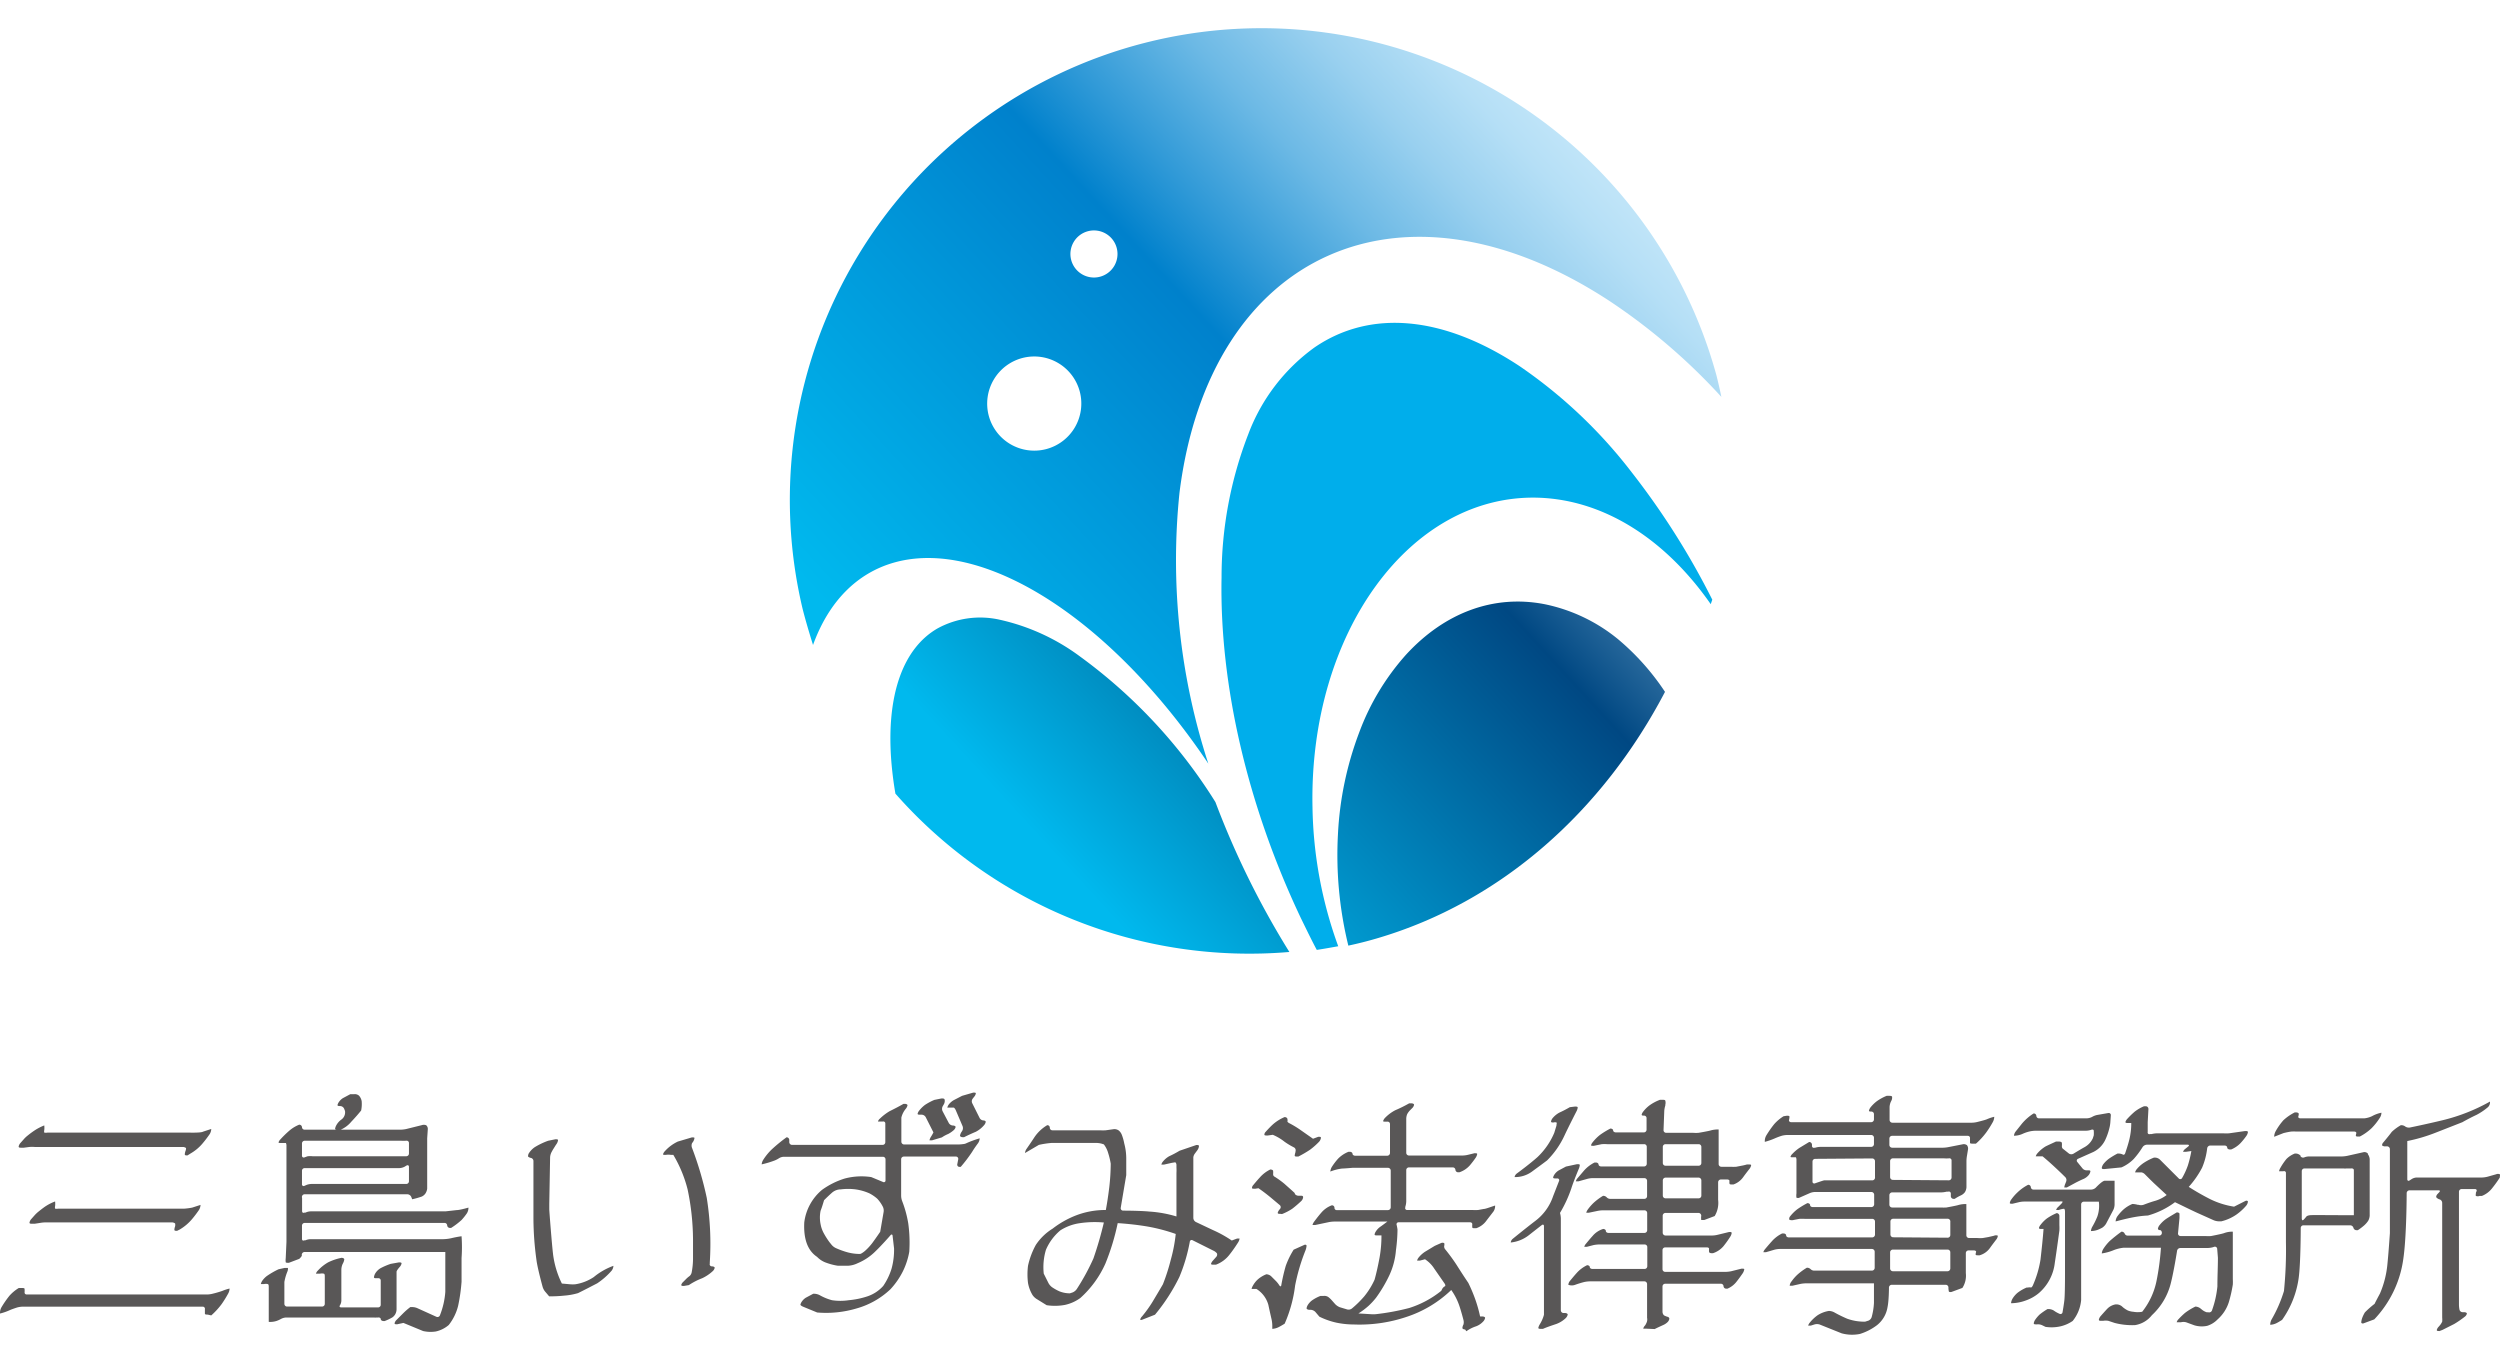
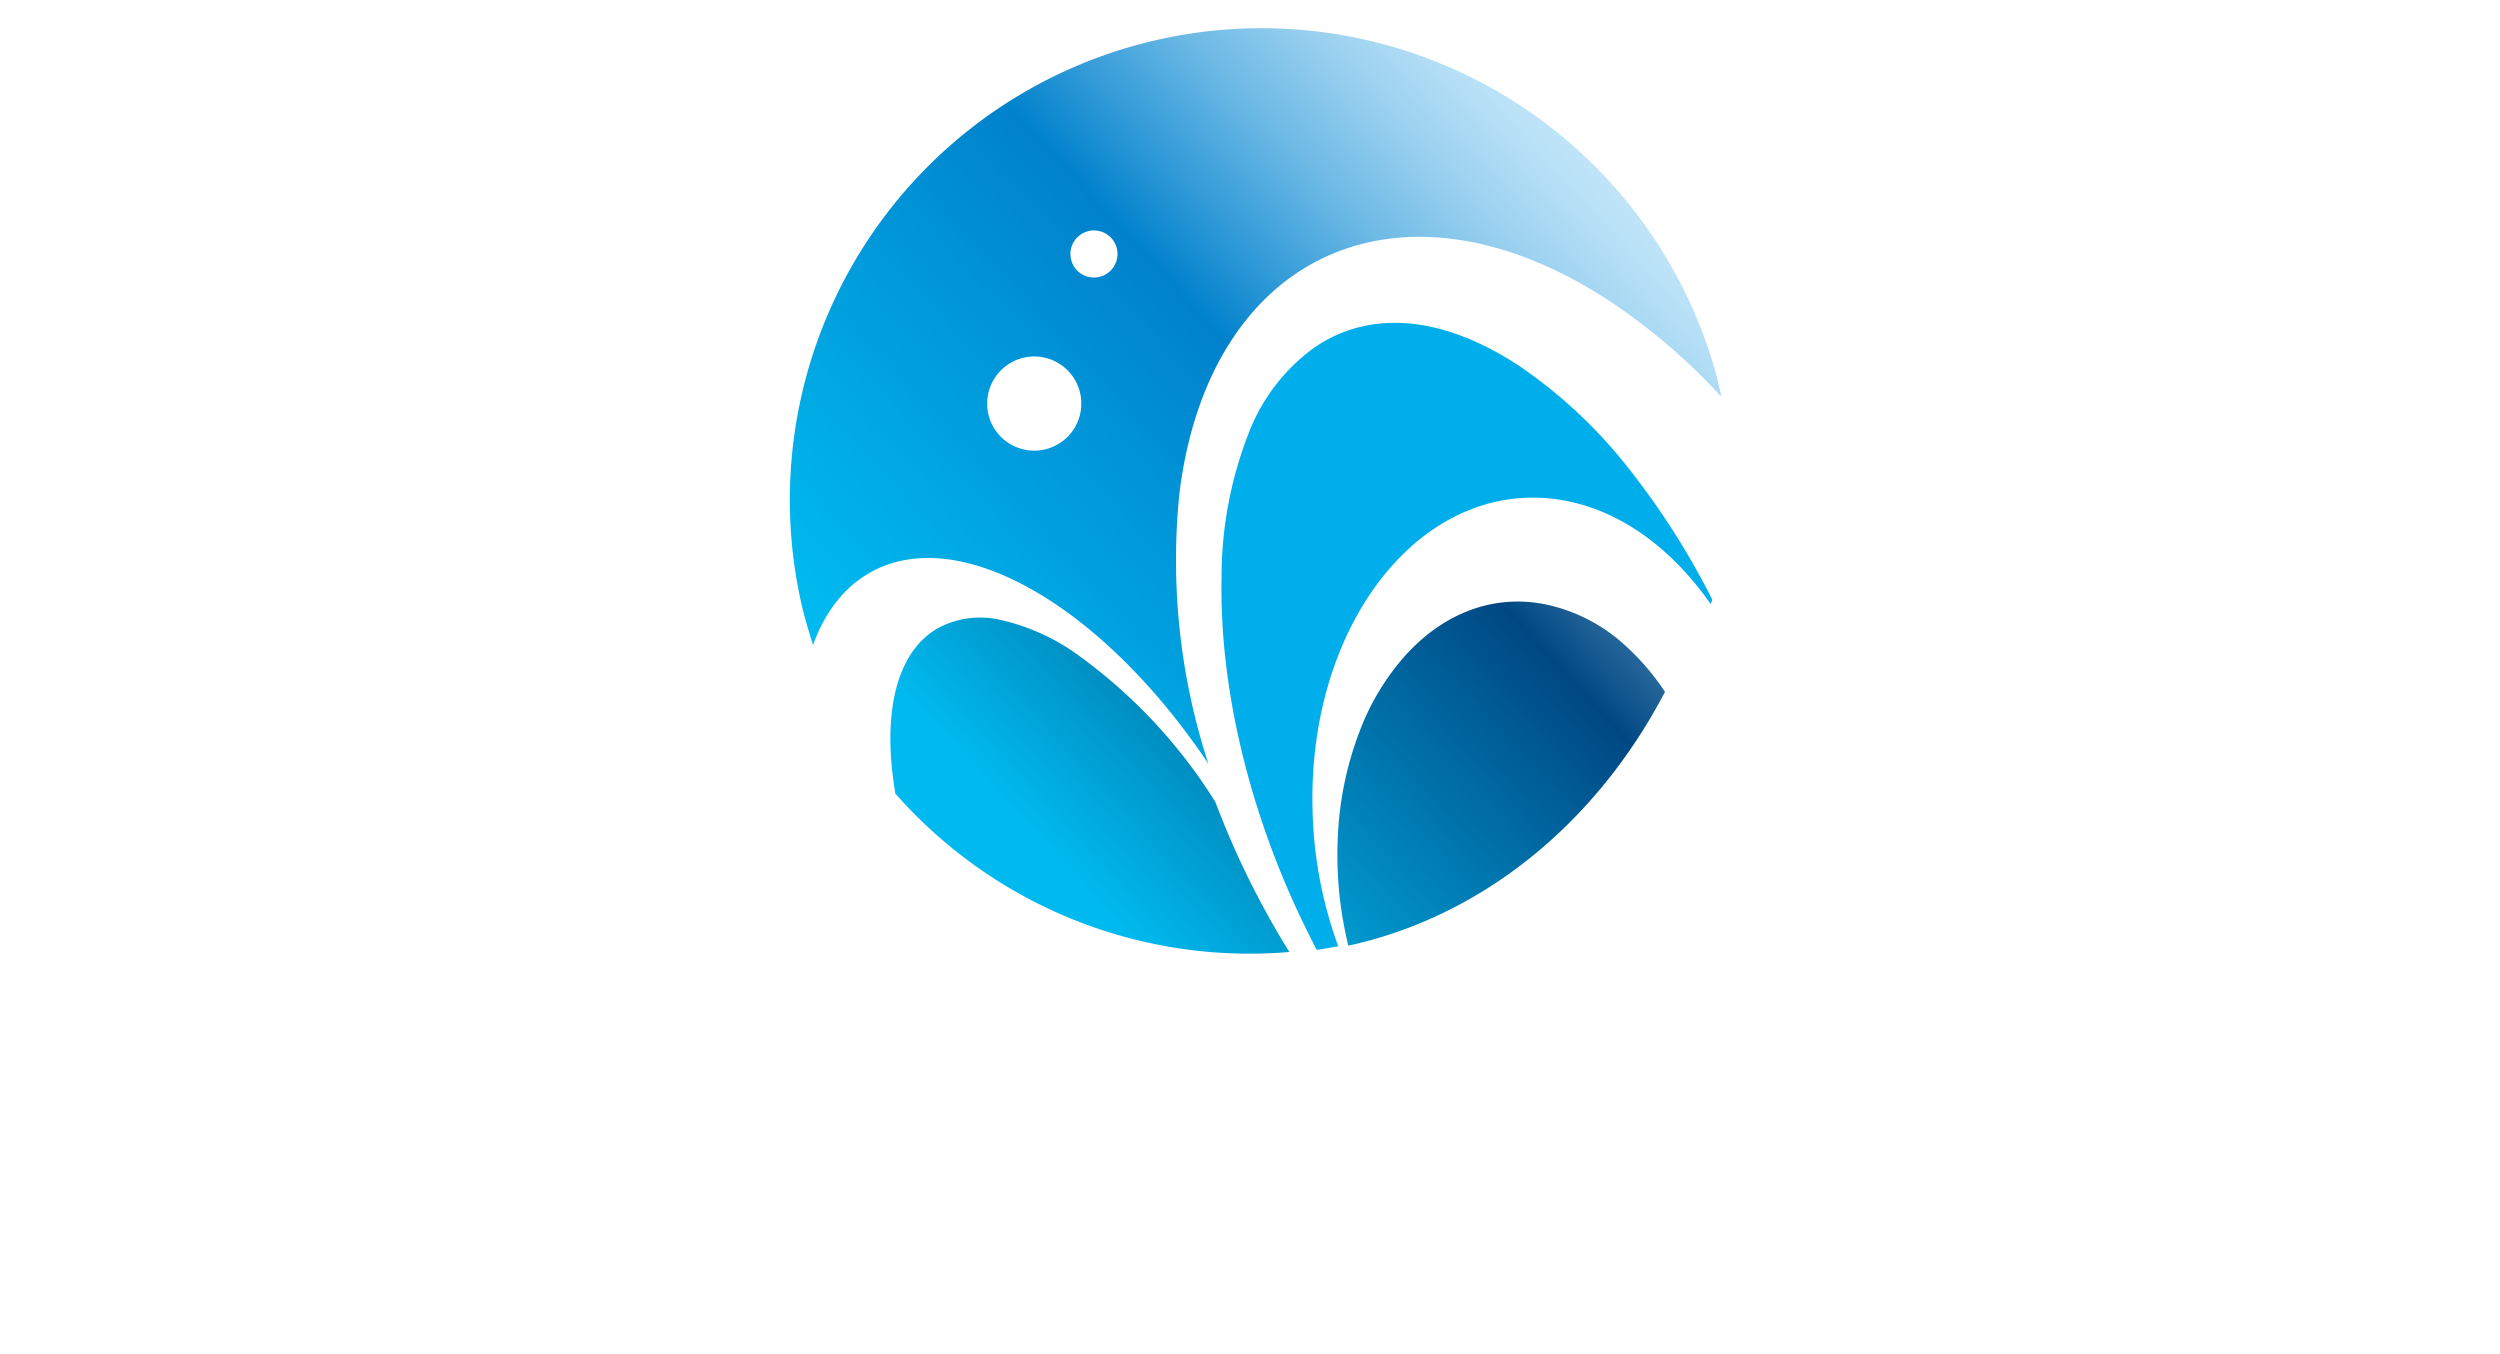
<svg xmlns="http://www.w3.org/2000/svg" id="レイヤー_1" data-name="レイヤー 1" viewBox="0 0 240 130">
  <defs>
    <style>.cls-1{fill:url(#linear-gradient)}.cls-2{fill:url(#linear-gradient-2)}.cls-3{fill:url(#linear-gradient-3)}.cls-4{fill:#00aeeb}.cls-5{fill:#595757}</style>
    <linearGradient id="linear-gradient" x1="178.36" y1="674.24" x2="133.46" y2="752.88" gradientTransform="rotate(17.64 2262.17 296.834)" gradientUnits="userSpaceOnUse">
      <stop offset=".01" stop-color="#bfe4f8" />
      <stop offset=".05" stop-color="#b5dbf0" />
      <stop offset=".13" stop-color="#99c1dc" />
      <stop offset=".23" stop-color="#6c98ba" />
      <stop offset=".34" stop-color="#2f608c" />
      <stop offset=".42" stop-color="#003568" />
      <stop offset=".45" stop-color="#003e71" />
      <stop offset=".78" stop-color="#0096ca" />
      <stop offset=".92" stop-color="#00b9ee" />
    </linearGradient>
    <linearGradient id="linear-gradient-2" x1="158.95" y1="663.05" x2="114.03" y2="741.7" gradientTransform="rotate(17.64 2262.17 296.834)" gradientUnits="userSpaceOnUse">
      <stop offset=".01" stop-color="#bfe4f8" />
      <stop offset=".05" stop-color="#b5dff6" />
      <stop offset=".13" stop-color="#99d0ef" />
      <stop offset=".23" stop-color="#6cb9e5" />
      <stop offset=".34" stop-color="#2f99d7" />
      <stop offset=".42" stop-color="#0081cc" />
      <stop offset=".6" stop-color="#0096d9" />
      <stop offset=".92" stop-color="#00b9ee" />
    </linearGradient>
    <linearGradient id="linear-gradient-3" x1="198.79" y1="680.3" x2="151.18" y2="763.67" gradientTransform="rotate(17.64 2262.17 296.834)" gradientUnits="userSpaceOnUse">
      <stop offset=".01" stop-color="#bfe4f8" />
      <stop offset=".05" stop-color="#b5dcf2" />
      <stop offset=".13" stop-color="#99c5e1" />
      <stop offset=".23" stop-color="#6ca1c5" />
      <stop offset=".34" stop-color="#2f6ea0" />
      <stop offset=".42" stop-color="#004883" />
      <stop offset=".75" stop-color="#0096cc" />
      <stop offset=".92" stop-color="#00b9ee" />
    </linearGradient>
  </defs>
  <title>アートボード 1</title>
  <path class="cls-1" d="M103.65 63A20.29 20.29 0 0 0 96 59.5a8.52 8.52 0 0 0-6 .83c-3.34 1.93-4.91 6.44-4.44 12.67.08 1 .21 2.1.4 3.19a45.27 45.27 0 0 0 37.82 15.2 82.2 82.2 0 0 1-7.1-14.39 50 50 0 0 0-13.03-14z" />
  <path class="cls-2" d="M98.72 56.4C105 59.85 111.1 66 116 73.31a63 63 0 0 1-2.77-26c2.89-23.13 21.41-31.42 41.26-18.43a58 58 0 0 1 10.76 9.22c-.14-.69-.3-1.38-.47-2.06a45.28 45.28 0 0 0-87.73 22.41c.3 1.18.65 2.34 1 3.47C81.06 53.59 88.86 51 98.72 56.4zm5.75-34.21a2.26 2.26 0 1 1-1.64 2.75 2.26 2.26 0 0 1 1.64-2.75zm-6.29 12.17a4.52 4.52 0 1 1-3.27 5.51 4.53 4.53 0 0 1 3.27-5.51z" />
  <path class="cls-3" d="M155.34 61.37a16.25 16.25 0 0 0-7.07-3.37c-4.85-.94-9.57.79-13.3 4.86a23.36 23.36 0 0 0-4.48 7.44 32 32 0 0 0-2.05 9.85 36.55 36.55 0 0 0 1 10.63c.89-.19 1.77-.41 2.66-.67 12.1-3.52 21.8-12.34 27.74-23.69a23.43 23.43 0 0 0-4.5-5.05z" />
  <path class="cls-4" d="M147.7 47.78c6.45.22 12.3 4.14 16.53 10.22l.15-.43a73.28 73.28 0 0 0-7.73-12.22 46.93 46.93 0 0 0-10.77-10.2c-7.31-4.83-14.3-5.48-19.68-1.8a18.1 18.1 0 0 0-6.36 8.32 38 38 0 0 0-2.57 13.74c-.21 10.31 2.49 21.91 7.6 32.7.49 1 1 2.07 1.54 3.08.68-.1 1.38-.23 2.06-.35A40.72 40.72 0 0 1 126 77.51c-.35-16.77 9.4-30.12 21.7-29.73z" />
-   <path class="cls-5" d="M19.93 126.2c-.14 0-.26 0-.26-.1v-.4a.21.21 0 0 0-.22-.26H2.16a2.25 2.25 0 0 0-.52.08s-.5.16-.69.25a5.18 5.18 0 0 1-.95.33v-.11a1.1 1.1 0 0 1 .14-.49 9.92 9.92 0 0 1 .76-1.1 3.9 3.9 0 0 1 .9-.75h.3c.15 0 .26 0 .26.1a2.43 2.43 0 0 1 0 .33c0 .1.07.19.21.19h17.31a2.25 2.25 0 0 0 .52-.07 9.44 9.44 0 0 0 .93-.27 4.55 4.55 0 0 1 .71-.23 1.07 1.07 0 0 1-.14.49 10.7 10.7 0 0 1-.62 1 7.19 7.19 0 0 1-1 1.09zM18 110.92c-.14 0-.26 0-.26-.1a1.15 1.15 0 0 1 .07-.33.66.66 0 0 0 .05-.28s-.14-.1-.29-.1H3.34a3.17 3.17 0 0 0-.53 0l-.53.07h-.23c-.14 0-.26 0-.26-.11a.72.72 0 0 1 .17-.34l.32-.36a2.6 2.6 0 0 1 .38-.36 8.2 8.2 0 0 1 .74-.54 5.19 5.19 0 0 1 .85-.43 2 2 0 0 1 0 .45.46.46 0 0 0 0 .24.83.83 0 0 0 .31 0h13.67a4.53 4.53 0 0 0 .52 0s.59 0 .74-.09l.79-.26a1 1 0 0 1-.14.48s-.31.46-.66.87a4.27 4.27 0 0 1-1.18 1zm-1 7.24c-.14 0-.26 0-.26-.1a1.09 1.09 0 0 1 .07-.33.66.66 0 0 0 0-.28s-.14-.1-.29-.1H4.38a3.17 3.17 0 0 0-.53.05l-.52.08h-.24c-.14 0-.26 0-.26-.11a.72.72 0 0 1 .17-.34l.32-.36a3.24 3.24 0 0 1 .38-.36s.48-.39.74-.55a4.49 4.49 0 0 1 .85-.42 2 2 0 0 1 0 .45.47.47 0 0 0 0 .24.9.9 0 0 0 .31 0h12.11a6.16 6.16 0 0 0 .74-.1l.8-.26a1 1 0 0 1-.15.49s-.31.46-.66.87a4.61 4.61 0 0 1-1.18 1zm8.8 8.74v-3.32c0-.15 0-.29-.1-.31a.76.76 0 0 0-.35 0h-.31a.94.94 0 0 1 .14-.32 2.13 2.13 0 0 1 .42-.44 7.75 7.75 0 0 1 1.14-.66l.59-.13h.31a.7.7 0 0 1-.05.35 4.77 4.77 0 0 0-.29 1v2.1a.26.26 0 0 0 .27.26h3.35a.26.26 0 0 0 .26-.26v-2.59c0-.15 0-.29-.1-.31a.76.76 0 0 0-.35 0h-.4a.7.7 0 0 1 .18-.29 4.12 4.12 0 0 1 1-.8 5.35 5.35 0 0 1 1.28-.43c.14 0 .26.07.26.15a1 1 0 0 1-.12.37l-.05.1a1.45 1.45 0 0 0-.11.5v3a.92.92 0 0 1-.14.45c-.08.11 0 .19.12.19h3.54a.25.25 0 0 0 .26-.26v-2.31a.22.22 0 0 0-.26-.23h-.13c-.15 0-.26 0-.26-.1a1 1 0 0 1 .13-.37 1.5 1.5 0 0 1 .48-.48 6.26 6.26 0 0 1 1-.43l.78-.14c.14 0 .26 0 .26.1a.7.7 0 0 1-.18.34s-.3.33-.3.46v3.61a1 1 0 0 1-.14.49.93.93 0 0 1-.28.29 5 5 0 0 1-.72.34h-.11c-.15 0-.27-.09-.27-.19s-.11-.17-.26-.15a4.73 4.73 0 0 1-.53 0h-8.28a1.15 1.15 0 0 0-.49.13 2.49 2.49 0 0 1-.44.2 2 2 0 0 1-.75.09zm14.82.88l-1.89-.78-.6.13c-.14 0-.25 0-.25-.09a.62.62 0 0 1 .18-.32l.67-.67a6.46 6.46 0 0 1 .66-.57h.21a1.26 1.26 0 0 1 .5.12l1.79.81a.25.25 0 0 0 .34-.13 7.63 7.63 0 0 0 .52-2.26v-3.83h-13.5a.28.28 0 0 0-.28.26.34.34 0 0 1 0 .12 1.41 1.41 0 0 1-.24.28l-1 .38c-.14 0-.27 0-.3-.05a1.55 1.55 0 0 1 0-.4l.07-1.56v-9.18a.66.66 0 0 0-.05-.31H27c-.14 0-.26 0-.26-.06a.7.7 0 0 1 .18-.29 10.09 10.09 0 0 1 .86-.84 3.38 3.38 0 0 1 .94-.57.26.26 0 0 1 .27.24.25.25 0 0 0 .26.24h9.21a3.07 3.07 0 0 0 .52-.06l1.49-.37a.65.65 0 0 1 .44 0 .46.46 0 0 1 .16.37l-.06.89v4.83a1.08 1.08 0 0 1-.18.48.88.88 0 0 1-.34.28 8.47 8.47 0 0 1-.92.26l-.09-.23a.43.43 0 0 0-.37-.25h-9.86a.26.26 0 0 0-.25.35v1.26c0 .15.1.21.23.15h.1a1.23 1.23 0 0 1 .5-.12h12.94l1.06-.12q.29 0 1.14-.24v.07a1 1 0 0 1-.15.48 6 6 0 0 1-.51.64 7.33 7.33 0 0 1-1 .76h-.11a.26.26 0 0 1-.27-.24.25.25 0 0 0-.26-.24H29.25a.26.26 0 0 0-.26.27v1.26c0 .14.1.21.23.14h.1a1.4 1.4 0 0 1 .5-.11h12.76a4 4 0 0 0 .73-.09 10.14 10.14 0 0 1 1-.19 14.72 14.72 0 0 1 0 2.09v2.27a16.78 16.78 0 0 1-.33 2.32 4.86 4.86 0 0 1-.9 1.84 2.87 2.87 0 0 1-1.23.62 3.22 3.22 0 0 1-1.23-.04zM39 111a.26.26 0 0 0 .26-.27v-1a.22.22 0 0 0-.26-.22 4.73 4.73 0 0 1-.53 0h-9.22a.26.26 0 0 0-.26.27v1.16a.17.17 0 0 0 .24.17l.27-.1a1.71 1.71 0 0 1 .5-.01zm0 2.66a.26.26 0 0 0 .26-.27v-1.37c0-.14-.1-.2-.23-.13l-.2.12a1.23 1.23 0 0 1-.49.13h-9.09a.25.25 0 0 0-.26.26v1.28a.16.16 0 0 0 .24.16l.18-.08a1.44 1.44 0 0 1 .5-.1zm-6.56-5.21c-.15 0-.27 0-.27-.1a1 1 0 0 1 .12-.33 1.65 1.65 0 0 1 .45-.52.85.85 0 0 0 .38-.85l-.09-.23a.44.44 0 0 0-.37-.24c-.14 0-.26 0-.26-.1a.92.92 0 0 1 .15-.31 1.33 1.33 0 0 1 .37-.35l.71-.38h.4a.59.59 0 0 1 .44.15 1.06 1.06 0 0 1 .25.52 3.1 3.1 0 0 1-.05.9c-.25.31-.57.68-.95 1.08a2.79 2.79 0 0 1-1.13.81zm20.28 16l-.39-.46a1.27 1.27 0 0 1-.24-.46s-.4-1.44-.56-2.36a29.84 29.84 0 0 1-.32-4.19v-5.54a.31.31 0 0 0-.24-.28.51.51 0 0 1-.28-.14s0-.2.09-.32a2 2 0 0 1 .57-.58 7 7 0 0 1 1.28-.61l.69-.14c.14 0 .25 0 .25.09a.83.83 0 0 1-.14.36l-.09.13-.28.45-.11.2a1.25 1.25 0 0 0-.14.49l-.08 4.49v.52c0 .14.24 3.27.36 4.28a8.83 8.83 0 0 0 .85 2.84l.78.07a3 3 0 0 0 .52 0 4.41 4.41 0 0 0 1.76-.69 6.35 6.35 0 0 1 1.89-1.08.86.86 0 0 1-.17.46 6.85 6.85 0 0 1-1.39 1.22c-.6.31-1.21.63-1.84.94a6.32 6.32 0 0 1-1.33.24c-.46.05-.93.07-1.44.07zm12.94-1c-.15 0-.26 0-.26-.1a.63.63 0 0 1 .18-.28l.29-.29a2.47 2.47 0 0 1 .33-.28.63.63 0 0 0 .2-.35 7.15 7.15 0 0 0 .13-1.26V119a24 24 0 0 0-.52-4.82 12.41 12.41 0 0 0-1.37-3.31h-.22a1.46 1.46 0 0 0-.51 0c-.14 0-.26 0-.26-.06a.77.77 0 0 1 .17-.29 4.07 4.07 0 0 1 .49-.46 4.12 4.12 0 0 1 .76-.47l1.35-.4c.14 0 .25 0 .25.06a.91.91 0 0 1-.14.37l-.09.12a.6.6 0 0 0 0 .47 32.56 32.56 0 0 1 1.41 4.79 27.93 27.93 0 0 1 .29 6.19v.12a.2.2 0 0 0 .2.26c.15 0 .27.06.27.14a.6.6 0 0 1-.2.33 3.93 3.93 0 0 1-1 .67 6.41 6.41 0 0 0-1.28.66zM78.45 126l-1.36-.56c-.14-.06-.25-.14-.25-.2a.92.92 0 0 1 .15-.31 1.33 1.33 0 0 1 .37-.35l.71-.38h.12a1.23 1.23 0 0 1 .49.13 5 5 0 0 0 1.19.49 5.37 5.37 0 0 0 1.61 0 7.9 7.9 0 0 0 1.79-.37 3.55 3.55 0 0 0 1.52-1 6.13 6.13 0 0 0 .8-1.66 6.8 6.8 0 0 0 .24-1.94l-.14-1.2c0-.15-.11-.18-.2-.07s-.88 1-1.41 1.51a5.31 5.31 0 0 1-1.75 1.18 2.38 2.38 0 0 1-.9.24h-1a5.62 5.62 0 0 1-1.09-.28 2.23 2.23 0 0 1-.9-.57c-.9-.6-1.31-1.7-1.23-3.31a4.84 4.84 0 0 1 1.7-3.12 7.43 7.43 0 0 1 2.18-1.09 6.27 6.27 0 0 1 2.55-.14l1.13.47a.16.16 0 0 0 .24-.16v-2a.25.25 0 0 0-.26-.26h-9.5a.93.93 0 0 0-.48.15 2.3 2.3 0 0 1-.41.21 9.13 9.13 0 0 1-1.24.37 1 1 0 0 1 .14-.42 5.46 5.46 0 0 1 .81-1 15.18 15.18 0 0 1 1.44-1.18.26.26 0 0 1 .26.26v.21a.27.27 0 0 0 .27.26h8.69a.26.26 0 0 0 .26-.26v-1.78a.19.19 0 0 0-.25-.2h-.46a.59.59 0 0 1 .19-.28 5 5 0 0 1 .94-.72c.45-.22.89-.45 1.33-.7h.12c.14 0 .26.06.26.14a.76.76 0 0 1-.17.34 2.1 2.1 0 0 0-.42.84v2.31a.27.27 0 0 0 .26.27h5.24a4.75 4.75 0 0 0 .53-.05.77.77 0 0 0 .23-.08 9.28 9.28 0 0 1 1.26-.46.91.91 0 0 1-.16.47s-.34.45-.56.82a14.23 14.23 0 0 1-1.1 1.45h-.12a.21.21 0 0 1-.21-.26l.09-.47a.22.22 0 0 0-.22-.26h-5a.26.26 0 0 0-.26.26v3.51a1.54 1.54 0 0 0 .1.51 10.72 10.72 0 0 1 .58 2.12 13.38 13.38 0 0 1 .1 2.74 7 7 0 0 1-.62 1.89 7.36 7.36 0 0 1-1.18 1.7 7.76 7.76 0 0 1-3.26 1.85 10.23 10.23 0 0 1-3.78.39zm4.21-5.65a2.13 2.13 0 0 0 .42-.3 5.45 5.45 0 0 0 .66-.72c.25-.34.51-.71.76-1.08l.33-1.92a.84.84 0 0 0-.08-.49 3.38 3.38 0 0 0-.53-.76 3.68 3.68 0 0 0-.76-.52 5 5 0 0 0-1.33-.38 5.54 5.54 0 0 0-1.41 0 1.29 1.29 0 0 0-.86.33c-.25.22-.5.46-.75.71-.13.44-.24.79-.33 1a3.22 3.22 0 0 0 0 1.32 2.87 2.87 0 0 0 .33.9 7.46 7.46 0 0 0 .52.81l.21.26a1.2 1.2 0 0 0 .41.31 8 8 0 0 0 1 .37 4.63 4.63 0 0 0 1.32.19zm6.82-10.88h-.25a1 1 0 0 1 .13-.32 4.52 4.52 0 0 0 .25-.44l-.74-1.46a.46.46 0 0 0-.38-.24h-.13c-.15 0-.27 0-.27-.09a.75.75 0 0 1 .16-.31 2.94 2.94 0 0 1 .55-.54 5.57 5.57 0 0 1 .9-.48l.69-.14c.14 0 .28 0 .3.14a.65.65 0 0 1-.08.42l-.12.21a.53.53 0 0 0 0 .46l.6 1.14a.48.48 0 0 0 .39.23c.14 0 .26.07.26.14a.58.58 0 0 1-.2.32 2.79 2.79 0 0 1-.51.35 3.25 3.25 0 0 0-.61.33zm2.94-.3c-.14 0-.26-.07-.26-.14a.9.9 0 0 1 .15-.37l.08-.13a.53.53 0 0 0 0-.46l-.64-1.5c-.06-.13-.15-.24-.2-.24h-.61a.92.92 0 0 1 .15-.31 1.68 1.68 0 0 1 .46-.4l.81-.42 1.07-.31c.14 0 .25 0 .25.07a.64.64 0 0 1-.17.34l-.13.17a.42.42 0 0 0-.05.43l.71 1.42a.44.44 0 0 0 .35.24c.13 0 .24.06.24.14a.66.66 0 0 1-.18.34 2.67 2.67 0 0 1-.77.61c-.38.16-.75.33-1.13.52zm8.06 16.13l-1-.62a1.37 1.37 0 0 1-.36-.36 3.42 3.42 0 0 1-.43-1.15 6.59 6.59 0 0 1 0-1.66 7.44 7.44 0 0 1 .75-2 5.23 5.23 0 0 1 1.61-1.56 9 9 0 0 1 2.27-1.28 7.82 7.82 0 0 1 2.84-.51c.12-.64.23-1.36.33-2.18a21 21 0 0 0 .14-2.27 7.24 7.24 0 0 0-.24-1 2.51 2.51 0 0 0-.42-.85l-.22-.07a2.25 2.25 0 0 0-.52-.07h-4.25a8.69 8.69 0 0 0-1.25.19l-1.33.78a.86.86 0 0 1 .15-.4s.47-.67.75-1.11a3.82 3.82 0 0 1 1.23-1.16.23.23 0 0 1 .25.24.25.25 0 0 0 .26.25h4.57a4.55 4.55 0 0 0 .53 0l.78-.11a.72.72 0 0 1 .47.12 1 1 0 0 1 .3.41 4.75 4.75 0 0 1 .24.85 5.57 5.57 0 0 1 .19 1.47v1.56l-.53 3.14a.23.23 0 0 0 .22.27s1.62 0 2.53.09a11.5 11.5 0 0 1 2.6.47v-4.18a4.53 4.53 0 0 0 0-.52v-.24c0-.14-.08-.26-.13-.26l-.35.06-.71.16h-.26a.73.73 0 0 1 .16-.3 2.1 2.1 0 0 1 .59-.5 9.92 9.92 0 0 0 1-.53l1.61-.55c.14 0 .25 0 .25.11a.82.82 0 0 1-.16.4l-.23.31a.78.78 0 0 0-.15.35v5.84a.46.46 0 0 0 .24.38l1.65.78a11.33 11.33 0 0 1 1.8 1l.51-.19h.24a.91.91 0 0 1-.14.37s-.42.67-.8 1.14a2.94 2.94 0 0 1-1.33 1h-.21c-.14 0-.26 0-.26-.09a.77.77 0 0 1 .17-.29l.32-.36a.33.33 0 0 0 .08-.34.91.91 0 0 0-.33-.26l-2-1a.18.18 0 0 0-.28.14 16.24 16.24 0 0 1-1 3.38 18.06 18.06 0 0 1-2.34 3.62l-1.17.46c-.14.06-.25.06-.25 0a.66.66 0 0 1 .18-.3 12.09 12.09 0 0 0 1-1.39c.37-.62.71-1.19 1-1.69a19.12 19.12 0 0 0 .76-2.37 14.7 14.7 0 0 0 .47-2.46 16.93 16.93 0 0 0-2.69-.71q-1.36-.23-2.88-.33a22.26 22.26 0 0 1-1.18 3.88 9.8 9.8 0 0 1-2.41 3.31 3.92 3.92 0 0 1-1.47.66 5.27 5.27 0 0 1-1.76.03zm2.5-1.23a.92.92 0 0 0 .39-.32 21.49 21.49 0 0 0 1.6-2.94 34.7 34.7 0 0 0 1-3.45 9.78 9.78 0 0 0-2.34.07 4.69 4.69 0 0 0-1.83.68 5 5 0 0 0-1.39 1.87 5.83 5.83 0 0 0-.21 2.29l.45.9a1.23 1.23 0 0 0 .33.39 4.53 4.53 0 0 0 .73.41 2.71 2.71 0 0 0 1 .19zm19.94-7.54c-.14 0-.26 0-.26-.1a.8.8 0 0 1 .16-.3l.05-.06a.26.26 0 0 0 0-.37l-.93-.78c-.38-.31-.76-.6-1.13-.85l-.31.05c-.14 0-.28 0-.31-.05a.43.43 0 0 1 .12-.3s.35-.43.64-.74a3.2 3.2 0 0 1 1-.76c.15 0 .27.07.27.14a1.47 1.47 0 0 1 0 .29c0 .08 0 .2.17.28a8.72 8.72 0 0 1 .91.66c.32.29.67.59 1 .9v.07a.45.45 0 0 0 .4.18h.15c.14 0 .25 0 .25.15a.6.6 0 0 1-.19.37 11 11 0 0 1-.84.72 5 5 0 0 1-1 .52zm-.78 11v-.3a3.19 3.19 0 0 0-.06-.53s-.2-.87-.32-1.44a2.62 2.62 0 0 0-1.14-1.52h-.47a1.1 1.1 0 0 1 .13-.32 2.42 2.42 0 0 1 .44-.57 2.74 2.74 0 0 1 .85-.52.75.75 0 0 1 .45.18l.48.48a2.51 2.51 0 0 1 .32.41c.08.12.16.11.18 0a18.2 18.2 0 0 1 .43-1.87 8 8 0 0 1 .76-1.56l1-.45c.13-.07.24 0 .24.07a1.61 1.61 0 0 1-.1.44 18.55 18.55 0 0 0-1 3.39 13 13 0 0 1-1 3.65q-.28.18-.57.33a1.53 1.53 0 0 1-.62.17zm2.41-16.5c-.14 0-.26 0-.26-.1a1.91 1.91 0 0 1 .08-.34v-.07a.31.31 0 0 0-.15-.37 6.78 6.78 0 0 1-.9-.54 4.89 4.89 0 0 0-1.13-.67l-.5.07c-.14 0-.28 0-.31-.06a.4.4 0 0 1 .13-.3s.36-.41.68-.7a4.11 4.11 0 0 1 1.13-.71c.15 0 .27.09.27.19a.43.43 0 0 1 0 .24s.06.1.19.16a9.38 9.38 0 0 1 1 .6l1.27.89.51-.19c.14 0 .25 0 .25.1a.7.7 0 0 1-.18.38 7.05 7.05 0 0 1-.86.76 11 11 0 0 1-1.13.66zm16.1 16.6c-.14 0-.26-.07-.26-.14a.77.77 0 0 1 .1-.33.84.84 0 0 0 0-.45s-.22-.86-.41-1.4a5.85 5.85 0 0 0-.76-1.47 11.26 11.26 0 0 1-4.35 2.6 14.11 14.11 0 0 1-5 .71 8.19 8.19 0 0 1-1.7-.18 7.33 7.33 0 0 1-1.61-.57l-.39-.46a.69.69 0 0 0-.44-.2h-.13c-.15 0-.27-.07-.27-.15a.92.92 0 0 1 .15-.36 1.69 1.69 0 0 1 .37-.39 3.82 3.82 0 0 1 .81-.43h.3a.67.67 0 0 1 .45.1 2.31 2.31 0 0 1 .36.34l.32.36a1.29 1.29 0 0 0 .42.28l.73.22a.52.52 0 0 0 .45-.1 9.86 9.86 0 0 0 1.17-1.15 7.32 7.32 0 0 0 1-1.61c.19-.69.34-1.38.47-2.08a11.76 11.76 0 0 0 .19-2.17h-.4c-.14 0-.26 0-.26-.1a.84.84 0 0 1 .14-.31 1.56 1.56 0 0 1 .38-.4c.22-.15.45-.33.71-.52h-5.13a3.07 3.07 0 0 0-.52.06l-1.28.27H126a.92.92 0 0 1 .15-.31s.39-.53.7-.88a2.46 2.46 0 0 1 1-.7.24.24 0 0 1 .26.23.21.21 0 0 0 .19.23h4.94a.27.27 0 0 0 .27-.26v-3.54a.27.27 0 0 0-.27-.26h-3.4s-.78.07-1 .07a4.61 4.61 0 0 0-1.13.29 1.06 1.06 0 0 1 .13-.42 5.83 5.83 0 0 1 .62-.82 2.86 2.86 0 0 1 1-.66h.12c.14 0 .26.09.26.19s.12.19.26.19h3.07a.27.27 0 0 0 .27-.27v-2.78a.23.23 0 0 0-.27-.22h-.13c-.15 0-.26 0-.26-.06a.77.77 0 0 1 .17-.29 3.78 3.78 0 0 1 1-.75 12.64 12.64 0 0 0 1.33-.66h.21c.14 0 .26.06.26.14a.6.6 0 0 1-.19.33l-.19.19a1.61 1.61 0 0 0-.28.38 1.2 1.2 0 0 0-.09.45v3.25a.26.26 0 0 0 .26.27h5.15a2.32 2.32 0 0 0 .52-.07l.62-.15c.14 0 .26 0 .26.08a.92.92 0 0 1-.15.36 9.08 9.08 0 0 1-.56.73 2.34 2.34 0 0 1-1 .66h-.11a.26.26 0 0 1-.27-.24.25.25 0 0 0-.26-.23h-4.2a.26.26 0 0 0-.26.26v3a1.83 1.83 0 0 1-.09.52v.06a.18.18 0 0 0 .18.25h6.28a4.73 4.73 0 0 0 .53 0l.54-.1c.16 0 .52-.14 1.09-.33v.11a.93.93 0 0 1-.17.48l-.64.83a2 2 0 0 1-1 .76h-.12c-.14 0-.26 0-.26-.09a1.35 1.35 0 0 1 0-.29c0-.1-.07-.19-.22-.19h-6.85a.19.19 0 0 0-.19.26s.05.21.08.43a15.64 15.64 0 0 1-.15 2 7 7 0 0 1-.62 2.37 13.28 13.28 0 0 1-1.28 2.17 6.65 6.65 0 0 1-.75.81 7.09 7.09 0 0 1-.95.71l1.15.07a3.11 3.11 0 0 0 .53 0 22.67 22.67 0 0 0 3.19-.59 9.39 9.39 0 0 0 3.08-1.65l.07-.14a.68.68 0 0 1 .26-.29c.08 0 .08-.14 0-.26l-1-1.44a3 3 0 0 0-.89-.9l-.5.13h-.26a.75.75 0 0 1 .16-.31 2.66 2.66 0 0 1 .6-.54l.94-.57.61-.27c.14-.06.26 0 .29 0a.48.48 0 0 1 0 .29.44.44 0 0 0 .12.34 17.75 17.75 0 0 1 1.06 1.45c.38.6.76 1.19 1.14 1.75a15.18 15.18 0 0 1 .66 1.56 13.15 13.15 0 0 1 .47 1.66h.21c.15 0 .27.06.27.14a.66.66 0 0 1-.18.34 1.78 1.78 0 0 1-.67.46 3.37 3.37 0 0 0-.95.48zm7.29-.06c-.14 0-.26 0-.26-.1a1.1 1.1 0 0 1 .13-.32 3.39 3.39 0 0 0 .41-.93v-8.51c0-.14-.09-.19-.21-.1s-.77.6-1.28 1a3.37 3.37 0 0 1-1.7.67.55.55 0 0 1 .2-.36s1.34-1.09 2.17-1.72a4.94 4.94 0 0 0 1.7-2.37l.57-1.46a.17.17 0 0 0-.17-.24h-.14c-.14 0-.26 0-.26-.1a.92.92 0 0 1 .15-.31 1.33 1.33 0 0 1 .37-.35l.71-.38 1.07-.23c.14 0 .26 0 .26.09a1.3 1.3 0 0 1-.11.39s-.48 1.14-.7 1.84a12.21 12.21 0 0 1-1.09 2.36 2.25 2.25 0 0 1 .08.52v8.83a.26.26 0 0 0 .26.26h.14c.14 0 .26.07.26.15a.68.68 0 0 1-.18.33 2.63 2.63 0 0 1-.91.57c-.54.18-1 .34-1.28.47zM145.4 113a.55.55 0 0 1 .21-.34s1.27-.93 2-1.59a6.89 6.89 0 0 0 1.6-2.32l.21-.69c0-.14.06-.28 0-.3a.42.42 0 0 0-.28 0c-.13 0-.24 0-.24-.1a.72.72 0 0 1 .17-.34 2.19 2.19 0 0 1 .63-.51 10.47 10.47 0 0 0 1-.52l.49-.06c.15 0 .27 0 .27.11a1.09 1.09 0 0 1-.13.37s-.74 1.44-1.15 2.32a8.25 8.25 0 0 1-1.66 2.37c-.5.38-1 .74-1.46 1.08a2.73 2.73 0 0 1-1.66.52zm12.6 14.55h-.25a.67.67 0 0 1 .17-.3 1 1 0 0 0 .13-.23.76.76 0 0 0 .07-.51v-3.24a.26.26 0 0 0-.26-.26h-5.24a3 3 0 0 0-.52.06 9.06 9.06 0 0 0-.88.27.92.92 0 0 1-.66 0 .67.67 0 0 1 .17-.39s.35-.43.63-.74a3.17 3.17 0 0 1 1-.75c.14 0 .26.08.26.18s.12.18.26.18h5a.26.26 0 0 0 .26-.26v-1.83a.25.25 0 0 0-.26-.26h-4.39a3.07 3.07 0 0 0-.52.06l-.62.16h-.26a.72.72 0 0 1 .17-.3s.35-.43.64-.75a2.17 2.17 0 0 1 1-.66c.14 0 .26.08.26.19s.12.19.26.19h3.45a.26.26 0 0 0 .26-.27v-1.63a.26.26 0 0 0-.26-.27h-4a3 3 0 0 0-.52.06l-.81.17h-.26a.92.92 0 0 1 .15-.31 4.68 4.68 0 0 1 .56-.64 5.68 5.68 0 0 1 .9-.67.46.46 0 0 1 .36.15.46.46 0 0 0 .35.14h3.26a.26.26 0 0 0 .26-.26v-1.46a.26.26 0 0 0-.26-.27h-5a2.17 2.17 0 0 0-.51.08l-.82.23h-.25a.68.68 0 0 1 .16-.3l.64-.75a3.36 3.36 0 0 1 1-.76h.12c.14 0 .26.09.26.19s.12.19.26.19h4.11a.26.26 0 0 0 .26-.26v-1.62a.25.25 0 0 0-.26-.26h-3.54a4.53 4.53 0 0 0-.52 0l-.77.16c-.14 0-.26 0-.26-.06a.79.79 0 0 1 .17-.3 4.12 4.12 0 0 1 .69-.69 7.91 7.91 0 0 1 1-.61c.14 0 .26.08.26.18s.12.19.26.19h2.69a.26.26 0 0 0 .26-.27v-1.08a.24.24 0 0 0-.23-.26c-.13 0-.24 0-.24-.1a.8.8 0 0 1 .16-.3 3.11 3.11 0 0 1 .6-.59 4.29 4.29 0 0 1 1-.53h.21c.14 0 .28 0 .3.09a.78.78 0 0 1 0 .39v.07a2.28 2.28 0 0 0-.1.52l-.07 1.83a.25.25 0 0 0 .25.27h2.6a3.05 3.05 0 0 0 .52 0s1-.17 1.16-.23a2.58 2.58 0 0 1 .76-.09v3.32a.26.26 0 0 0 .26.26h.89a4.73 4.73 0 0 0 .53 0l.52-.1a4.7 4.7 0 0 0 .51-.12h.16c.13 0 .25 0 .25.07a.8.8 0 0 1-.16.35s-.35.44-.6.79a1.93 1.93 0 0 1-.94.71h-.12c-.14 0-.26 0-.26-.1a.86.86 0 0 1 0-.24c0-.07-.08-.14-.22-.14h-.61a.27.27 0 0 0-.26.27v1.68a2.45 2.45 0 0 1-.33 1.56l-1 .38h-.29a1.47 1.47 0 0 1 0-.41.27.27 0 0 0-.26-.27h-3.18a.27.27 0 0 0-.26.27v1.63a.27.27 0 0 0 .26.27h4.49a2.32 2.32 0 0 0 .52-.07l.62-.15.49-.12c.14 0 .24 0 .24.1a.83.83 0 0 1-.14.36 9.62 9.62 0 0 1-.66.92 2.25 2.25 0 0 1-1 .66h-.11c-.15 0-.26-.06-.26-.14a1.35 1.35 0 0 1 0-.28c0-.08-.07-.14-.21-.14h-4a.26.26 0 0 0-.26.26v1.83a.26.26 0 0 0 .26.26h5.81a3 3 0 0 0 .52-.06l1-.25c.14 0 .26 0 .26.07a1 1 0 0 1-.14.36s-.29.43-.57.78a2.16 2.16 0 0 1-.9.71h-.11a.25.25 0 0 1-.27-.23.25.25 0 0 0-.26-.24h-5.34a.26.26 0 0 0-.26.26v2.41a.5.5 0 0 0 .14.36 1.64 1.64 0 0 0 .33.14.22.22 0 0 1 .19.19.61.61 0 0 1-.18.33 1.37 1.37 0 0 1-.43.28c-.28.13-.55.25-.8.38zm5.07-15.64a.26.26 0 0 0 .26-.26v-1.55a.26.26 0 0 0-.26-.26h-3.18a.26.26 0 0 0-.26.26v1.55a.26.26 0 0 0 .26.26zm0 3.13a.26.26 0 0 0 .26-.26v-1.46a.27.27 0 0 0-.26-.27h-3.18a.27.27 0 0 0-.26.27v1.46a.26.26 0 0 0 .26.26zM176.8 128l-2.12-.85a.85.85 0 0 0-.5 0l-.35.11h-.25a.87.87 0 0 1 .17-.3 3.81 3.81 0 0 1 .73-.69 2.87 2.87 0 0 1 1.09-.42 1.18 1.18 0 0 1 .49.12 12.43 12.43 0 0 0 1.28.63 4.83 4.83 0 0 0 1.71.28l.32-.1a.55.55 0 0 0 .31-.34 6.32 6.32 0 0 0 .22-1.36v-1.88h-6.5a3.17 3.17 0 0 0-.53.05l-.8.18h-.26a.77.77 0 0 1 .19-.43 4 4 0 0 1 .56-.64 5.78 5.78 0 0 1 .9-.66.5.5 0 0 1 .36.14.49.49 0 0 0 .35.14h5.53a.27.27 0 0 0 .27-.27v-1.55a.27.27 0 0 0-.27-.26h-8.83a2.25 2.25 0 0 0-.52.07l-.81.24h-.26a.87.87 0 0 1 .17-.3s.35-.42.64-.74a3.2 3.2 0 0 1 1-.76h.11c.15 0 .27.08.27.19s.12.19.26.19h8a.27.27 0 0 0 .27-.26v-1.26a.26.26 0 0 0-.27-.26h-6.47a4.55 4.55 0 0 0-.52 0l-.52.1a.64.64 0 0 1-.4 0c-.08 0-.07-.19 0-.3a4 4 0 0 1 .69-.7 7.91 7.91 0 0 1 1-.61c.14 0 .26.08.26.19s.12.19.26.19h5.62a.27.27 0 0 0 .27-.27v-.92a.27.27 0 0 0-.27-.26h-5.41a1.4 1.4 0 0 0-.5.11l-1 .44c-.13.06-.26 0-.28 0a1.47 1.47 0 0 1 0-.41v-3.16a.64.64 0 0 0-.05-.31h-.28c-.13 0-.24 0-.24-.05a.63.63 0 0 1 .18-.28 4.17 4.17 0 0 1 .67-.57l.94-.57a.27.27 0 0 1 .27.27v.1a.18.18 0 0 0 .25.18h.06a1.82 1.82 0 0 1 .52-.08h4.85a.27.27 0 0 0 .27-.27v-.61a.26.26 0 0 0-.27-.26h-8.05a2.25 2.25 0 0 0-.52.07 6.5 6.5 0 0 0-.69.26 6.84 6.84 0 0 1-.95.33v-.12a1.1 1.1 0 0 1 .14-.49 10.63 10.63 0 0 1 .76-1.09 4.13 4.13 0 0 1 .9-.76l.31-.05c.14 0 .26 0 .26.1a1.47 1.47 0 0 1-.05.33c0 .1.07.19.22.19h7.67a.27.27 0 0 0 .27-.27v-.49a.25.25 0 0 0-.24-.26c-.14 0-.24 0-.24-.09a.84.84 0 0 1 .15-.31 3.48 3.48 0 0 1 .6-.59 4.47 4.47 0 0 1 .95-.52h.21c.15 0 .28 0 .31.09a.63.63 0 0 1-.07.38l-.05.1a1.41 1.41 0 0 0-.12.5v1.24a.27.27 0 0 0 .27.27h7.63a2.32 2.32 0 0 0 .52-.07s.7-.17.92-.26a4 4 0 0 1 .71-.24 1.15 1.15 0 0 1-.13.49 9.56 9.56 0 0 1-.63 1 6.7 6.7 0 0 1-1 1.09h-.31c-.15 0-.26 0-.26-.1v-.4a.21.21 0 0 0-.22-.25h-7.25a.26.26 0 0 0-.27.26v.61a.27.27 0 0 0 .27.27h4.88a3.19 3.19 0 0 0 .53-.06l1.37-.27a.49.49 0 0 1 .4.09.53.53 0 0 1 .1.4l-.1.61a3.17 3.17 0 0 0-.05.53v2.49a1 1 0 0 1-.15.48 1 1 0 0 1-.37.3 4.53 4.53 0 0 0-.61.34h-.11a.26.26 0 0 1-.26-.27v-.23a.19.19 0 0 0-.26-.19h-.15a2.32 2.32 0 0 1-.52.07h-4.7a.27.27 0 0 0-.27.26v.92a.27.27 0 0 0 .27.27h4.68a4.57 4.57 0 0 0 .52 0s1-.18 1.16-.24a2.58 2.58 0 0 1 .76-.09v3a.26.26 0 0 0 .26.26h.8a3.05 3.05 0 0 0 .52 0l.52-.09.52-.12.15-.05c.14 0 .25 0 .25.07a.71.71 0 0 1-.16.35s-.34.44-.59.79a1.84 1.84 0 0 1-1 .71h-.11c-.15 0-.27 0-.27-.09a.86.86 0 0 1 .05-.24c0-.07-.07-.14-.22-.14h-.51a.26.26 0 0 0-.26.26v1.92a2.18 2.18 0 0 1-.33 1.42l-1 .37c-.14.06-.27 0-.29 0a1.47 1.47 0 0 1-.05-.41.26.26 0 0 0-.26-.26h-5.18a.27.27 0 0 0-.27.26s0 1.26-.14 1.9a2.77 2.77 0 0 1-1 1.71 5.28 5.28 0 0 1-1.65.85 3.82 3.82 0 0 1-1.75-.06zm-2.54-16.75a.26.26 0 0 0-.26.26v1.91a.17.17 0 0 0 .24.18s.83-.29.9-.29h4.54a.27.27 0 0 0 .32-.31v-1.53a.27.27 0 0 0-.27-.26zm12.82 2.06a.27.27 0 0 0 .27-.27v-1.63a.2.2 0 0 0-.24-.21 2.73 2.73 0 0 1-.5 0h-4.89a.27.27 0 0 0-.27.26V113a.27.27 0 0 0 .27.27zm-.11 5.51a.26.26 0 0 0 .26-.26v-1.26a.26.26 0 0 0-.23-.3h-5.25a.26.26 0 0 0-.27.26v1.26a.27.27 0 0 0 .27.26zm0 3.22a.27.27 0 0 0 .26-.27v-1.55a.26.26 0 0 0-.26-.26h-5.25a.27.27 0 0 0-.27.26v1.55a.27.27 0 0 0 .27.27zm9.4 5.34l-.33-.16a.93.93 0 0 0-.49-.08h-.05c-.14 0-.26 0-.26-.1a.86.86 0 0 1 .15-.36 3.19 3.19 0 0 1 .42-.49 6.3 6.3 0 0 1 .75-.52h.12a1 1 0 0 1 .48.14l.13.09a2.88 2.88 0 0 0 .46.24.2.2 0 0 0 .25-.14s.16-.9.19-1.3.05-1.19.05-2.32v-6.08c0-.14-.05-.26-.1-.26a1.89 1.89 0 0 0-.35.07l-.15.05h-.25a.58.58 0 0 1 .18-.28l.29-.29c.11-.11.17-.21.14-.24a.82.82 0 0 0-.31 0h-3.35a2.31 2.31 0 0 0-.52.06l-.62.15c-.14 0-.26 0-.26-.07a.78.78 0 0 1 .16-.36 4.42 4.42 0 0 1 .6-.68 4.35 4.35 0 0 1 1-.71.25.25 0 0 1 .26.23.25.25 0 0 0 .27.23h5.53a.68.68 0 0 0 .44-.19s.61-.66.86-.66h.94v2.3a1.26 1.26 0 0 1-.12.5l-.7 1.33a1.24 1.24 0 0 1-.35.37 3.38 3.38 0 0 1-.39.19 1.87 1.87 0 0 1-.71.14 1 1 0 0 1 .13-.41 7.21 7.21 0 0 0 .49-1 3.15 3.15 0 0 0 .14-1.41h-1.44a.26.26 0 0 0-.26.26v9.19a3.73 3.73 0 0 1-.81 2 3.42 3.42 0 0 1-1.18.52 3.91 3.91 0 0 1-1.43.05zm-3.31-2.27a1.11 1.11 0 0 1 .13-.42 2.26 2.26 0 0 1 .48-.57 3.74 3.74 0 0 1 .9-.52h.12a.9.9 0 0 1 .31 0s.09-.06.15-.19a9.93 9.93 0 0 0 .74-2.5c.13-1.14.23-2.11.29-2.93H196c-.14 0-.26 0-.26-.1a.73.73 0 0 1 .16-.3 3.16 3.16 0 0 1 .59-.6 5 5 0 0 1 .95-.52.27.27 0 0 1 .26.27v.89a4.53 4.53 0 0 1 0 .52s-.25 1.87-.44 3.1a4.5 4.5 0 0 1-1.51 2.88 4 4 0 0 1-1.23.71 4.19 4.19 0 0 1-1.46.28zm5.35-11.11h-.24a1.3 1.3 0 0 1 .11-.39l.07-.18a.4.4 0 0 0-.08-.42s-1.17-1.17-2.18-2h-.66a.79.79 0 0 1 .17-.3 3.31 3.31 0 0 1 .77-.65c.38-.19.73-.34 1-.47h.31c.14 0 .26.06.26.14a1.45 1.45 0 0 1 0 .29c0 .07 0 .21.15.3l.54.43a.42.42 0 0 0 .43 0s.7-.43 1.05-.62a1.88 1.88 0 0 0 .8-.85l.09-.28a2.58 2.58 0 0 0 0-.45c0-.1-.11-.14-.24-.09a1.64 1.64 0 0 1-.5.09h-4.86a3.07 3.07 0 0 0-.52.06 3.66 3.66 0 0 0-.69.23 2 2 0 0 1-.85.19.79.79 0 0 1 .16-.4l.59-.74a4.8 4.8 0 0 1 1.14-1 .25.25 0 0 1 .26.24.25.25 0 0 0 .27.23h4.58a1.23 1.23 0 0 0 .49-.13 1.66 1.66 0 0 1 .48-.19l1.09-.19a.2.2 0 0 1 .24.22l-.05.71a3.15 3.15 0 0 1-.09.52 5.93 5.93 0 0 1-.41 1.16 2.47 2.47 0 0 1-1.13 1.13l-1.46.65a.19.19 0 0 0-.08.31l.52.64a.52.52 0 0 0 .43.16h.05c.14 0 .26 0 .26.1a.82.82 0 0 1-.16.35 1.4 1.4 0 0 1-.46.36c-.28.12-.55.25-.8.38zm4.59 13l-.6-.2a1.47 1.47 0 0 0-.51 0h-.14c-.14 0-.26 0-.26-.11a.72.72 0 0 1 .17-.34s.49-.56.68-.75a1.48 1.48 0 0 1 .76-.38h.11a.87.87 0 0 1 .47.17l.16.14a2.52 2.52 0 0 0 .44.28 1.79 1.79 0 0 0 .52.12 2.36 2.36 0 0 0 .85 0 7 7 0 0 0 1.37-2.93 23.9 23.9 0 0 0 .43-3.22h-3.57a3.71 3.71 0 0 0-.93.22 4.82 4.82 0 0 1-1.18.33 1 1 0 0 1 .14-.42 4.34 4.34 0 0 1 .62-.77 14 14 0 0 1 1.13-.9.32.32 0 0 1 .31.19.31.31 0 0 0 .31.19h3a.26.26 0 0 0 .26-.26c0-.15-.08-.27-.19-.27s-.19-.06-.19-.14a.74.74 0 0 1 .17-.35 2.88 2.88 0 0 1 .64-.6c.34-.22.68-.42 1-.61.15 0 .26.06.26.14v.4l-.14 1.47a.24.24 0 0 0 .24.26h2.4a3.17 3.17 0 0 0 .53 0s1-.19 1.25-.28a2.25 2.25 0 0 1 .84-.14v4.56a4.38 4.38 0 0 1 0 .52 13.05 13.05 0 0 1-.38 1.68 3.7 3.7 0 0 1-1.08 1.66 2.35 2.35 0 0 1-1 .62 2.47 2.47 0 0 1-1.23-.05l-.79-.29a1 1 0 0 0-.51 0h-.4a.65.65 0 0 1 .17-.29 7.86 7.86 0 0 1 .63-.61 5.78 5.78 0 0 1 1-.61.87.87 0 0 1 .47.17l.16.13a1.38 1.38 0 0 0 .46.25h.15a.29.29 0 0 0 .35-.18 9.42 9.42 0 0 0 .52-2.3c0-1 .05-1.86.05-2.75l-.07-.87a.22.22 0 0 0-.28-.19l-.15.05a2.32 2.32 0 0 1-.52.07h-2.6a.32.32 0 0 0-.3.26s-.31 2-.62 3.19a6.24 6.24 0 0 1-1.8 3 2.57 2.57 0 0 1-1.61.95A6.56 6.56 0 0 1 203 127zm.1-9.74a1 1 0 0 1 .15-.47 4.68 4.68 0 0 1 .56-.64 3.1 3.1 0 0 1 .9-.57 2.26 2.26 0 0 1 .51.08h.07a.82.82 0 0 0 .49 0s.64-.25 1.08-.37a3.39 3.39 0 0 0 1.14-.57l-1.23-1.14-.38-.37-.48-.48a.62.62 0 0 0-.32-.18h-.62a.75.75 0 0 1 .16-.31 3.14 3.14 0 0 1 .65-.59 5.27 5.27 0 0 1 1-.52h.11a.72.72 0 0 1 .45.18l1.8 1.8a.2.2 0 0 0 .33 0 7 7 0 0 0 .57-1.24 10.59 10.59 0 0 0 .33-1.37l-.5.07h-.29c-.02 0 .06-.16.17-.25l.32-.26c.11-.09.09-.17-.06-.17h-3.91a.53.53 0 0 0-.41.23 8.17 8.17 0 0 1-.85 1.14 3.77 3.77 0 0 1-1.18.81l-1.63.16c-.15 0-.26 0-.26-.12a.89.89 0 0 1 .15-.35 2.8 2.8 0 0 1 .56-.54 8 8 0 0 1 .8-.48h.11a.91.91 0 0 1 .41.1c.08.05.18 0 .23-.16s.26-.76.38-1.26a6.51 6.51 0 0 0 .19-1.61h-.3c-.14 0-.26 0-.26-.1a.77.77 0 0 1 .17-.29 8.36 8.36 0 0 1 .72-.7 3.74 3.74 0 0 1 .9-.52h.17a.26.26 0 0 1 .25.26l-.07 1.27v.95a.16.16 0 0 0 .22.19h.16a2.25 2.25 0 0 1 .52-.07h6.37a4.58 4.58 0 0 0 .53 0l1.55-.22c.15 0 .27 0 .27.11a.86.86 0 0 1-.15.36 6.73 6.73 0 0 1-.56.69 2.66 2.66 0 0 1-.9.61h-.12c-.14 0-.26-.08-.26-.19s-.12-.19-.26-.19h-1.37a.31.31 0 0 0-.29.26 6.73 6.73 0 0 1-.49 1.87 8.92 8.92 0 0 1-1.28 1.84 23.4 23.4 0 0 0 2.08 1.19 8 8 0 0 0 2.27.71l1.09-.55c.13-.06.24 0 .24.07a.74.74 0 0 1-.17.39 5.24 5.24 0 0 1-.92.84 4.39 4.39 0 0 1-1.47.66h-.21a1.44 1.44 0 0 1-.5-.1l-1.65-.74c-.69-.32-1.39-.67-2.08-1a7.9 7.9 0 0 1-2.6 1.28c-1.11.05-2.1.31-3.11.57zm14.84 9.92a1.14 1.14 0 0 1 .12-.49 13 13 0 0 0 1.2-2.75 39.12 39.12 0 0 0 .19-4.68v-6.63a.18.18 0 0 0-.25-.19h-.41a1 1 0 0 1 .13-.33 5.82 5.82 0 0 1 .58-.85 2.31 2.31 0 0 1 .8-.52h.12a.66.66 0 0 1 .43.2v.06a.3.3 0 0 0 .36.11 1.2 1.2 0 0 1 .45-.09h3.16a3.07 3.07 0 0 0 .52-.06l1.56-.35a.44.44 0 0 1 .42.14v.06a.93.93 0 0 1 .17.47v5.42a1.16 1.16 0 0 1-.14.49 2.31 2.31 0 0 1-.38.44 5.34 5.34 0 0 1-.62.47h-.11a.31.31 0 0 1-.31-.23.33.33 0 0 0-.31-.24h-4.49a.26.26 0 0 0-.26.26s0 3.3-.19 4.75a9.09 9.09 0 0 1-1.6 4.07c-.2.12-.38.24-.57.33a1.53 1.53 0 0 1-.57.14zm.38-18.05a1.18 1.18 0 0 1 .12-.49 5.93 5.93 0 0 1 .77-1.1 4.72 4.72 0 0 1 1.09-.75h.11c.15 0 .27.06.27.14a.87.87 0 0 1-.05.28c0 .08.07.15.22.15h6.14a2.3 2.3 0 0 0 .73-.21 3.06 3.06 0 0 1 .9-.33.93.93 0 0 1-.15.48 6.06 6.06 0 0 1-.79 1 5 5 0 0 1-1.14.81h-.11c-.15 0-.27 0-.27-.1a1.2 1.2 0 0 1 .05-.23c0-.08-.07-.15-.21-.15h-5.53a4.55 4.55 0 0 0-.52 0 6.84 6.84 0 0 0-.74.15zm2.79 8a3.82 3.82 0 0 0 .31-.35s.07-.09.35-.12 1.68 0 4.2 0v-4.33c0-.11-.12-.18-.26-.16h-.33a4.53 4.53 0 0 1-.52 0h-3.63a.26.26 0 0 0-.26.26V117c.03.13.03.19.14.11zm13.08 10.65c-.15 0-.26 0-.26-.1a.71.71 0 0 1 .16-.29l.14-.16a1.62 1.62 0 0 0 .22-.35 2.06 2.06 0 0 0 0-.4v-11a.36.36 0 0 0-.22-.33.67.67 0 0 1-.33-.19c-.06-.07 0-.21.08-.31l.19-.2c.1-.1.07-.18-.07-.18h-2.79a.28.28 0 0 0-.27.26s0 4.13-.32 6.31a10.48 10.48 0 0 1-2.79 5.82l-1 .37c-.13.06-.25 0-.25-.09a1.7 1.7 0 0 1 .1-.44 3.16 3.16 0 0 1 .25-.51 8.79 8.79 0 0 1 .93-.82c.1-.21.27-.53.52-1a9.24 9.24 0 0 0 .71-2.79c.1-1 .17-2 .24-3v-8.07a.27.27 0 0 0-.27-.26H229a.45.45 0 0 1-.32-.09.4.4 0 0 1 .13-.3s.63-.76.8-1a4.43 4.43 0 0 1 .87-.64.63.63 0 0 1 .43.13.62.62 0 0 0 .45.09s1.57-.32 3.14-.7a17.81 17.81 0 0 0 4.54-1.79v.11a.64.64 0 0 1-.2.43 6 6 0 0 1-1.08.73c-.47.22-.93.46-1.37.71l-2.55 1a16 16 0 0 1-2.74.81v3.66c0 .15.1.2.22.12l.22-.14a1 1 0 0 1 .48-.14h6.28a2.34 2.34 0 0 0 .52-.08l.81-.23a.44.44 0 0 1 .35 0c.05.06 0 .2 0 .32a11.68 11.68 0 0 1-.72 1 2.34 2.34 0 0 1-1 .76h-.22a.47.47 0 0 1-.35 0c-.05-.05 0-.2 0-.33l.05-.1c.06-.13 0-.23-.15-.23h-1.27a.26.26 0 0 0-.26.26v10.82a2.65 2.65 0 0 0 .05.5.31.31 0 0 0 .31.24h.13c.15 0 .27.06.27.14a.51.51 0 0 1-.21.3 9.49 9.49 0 0 1-1 .69l-1.13.57z" />
</svg>